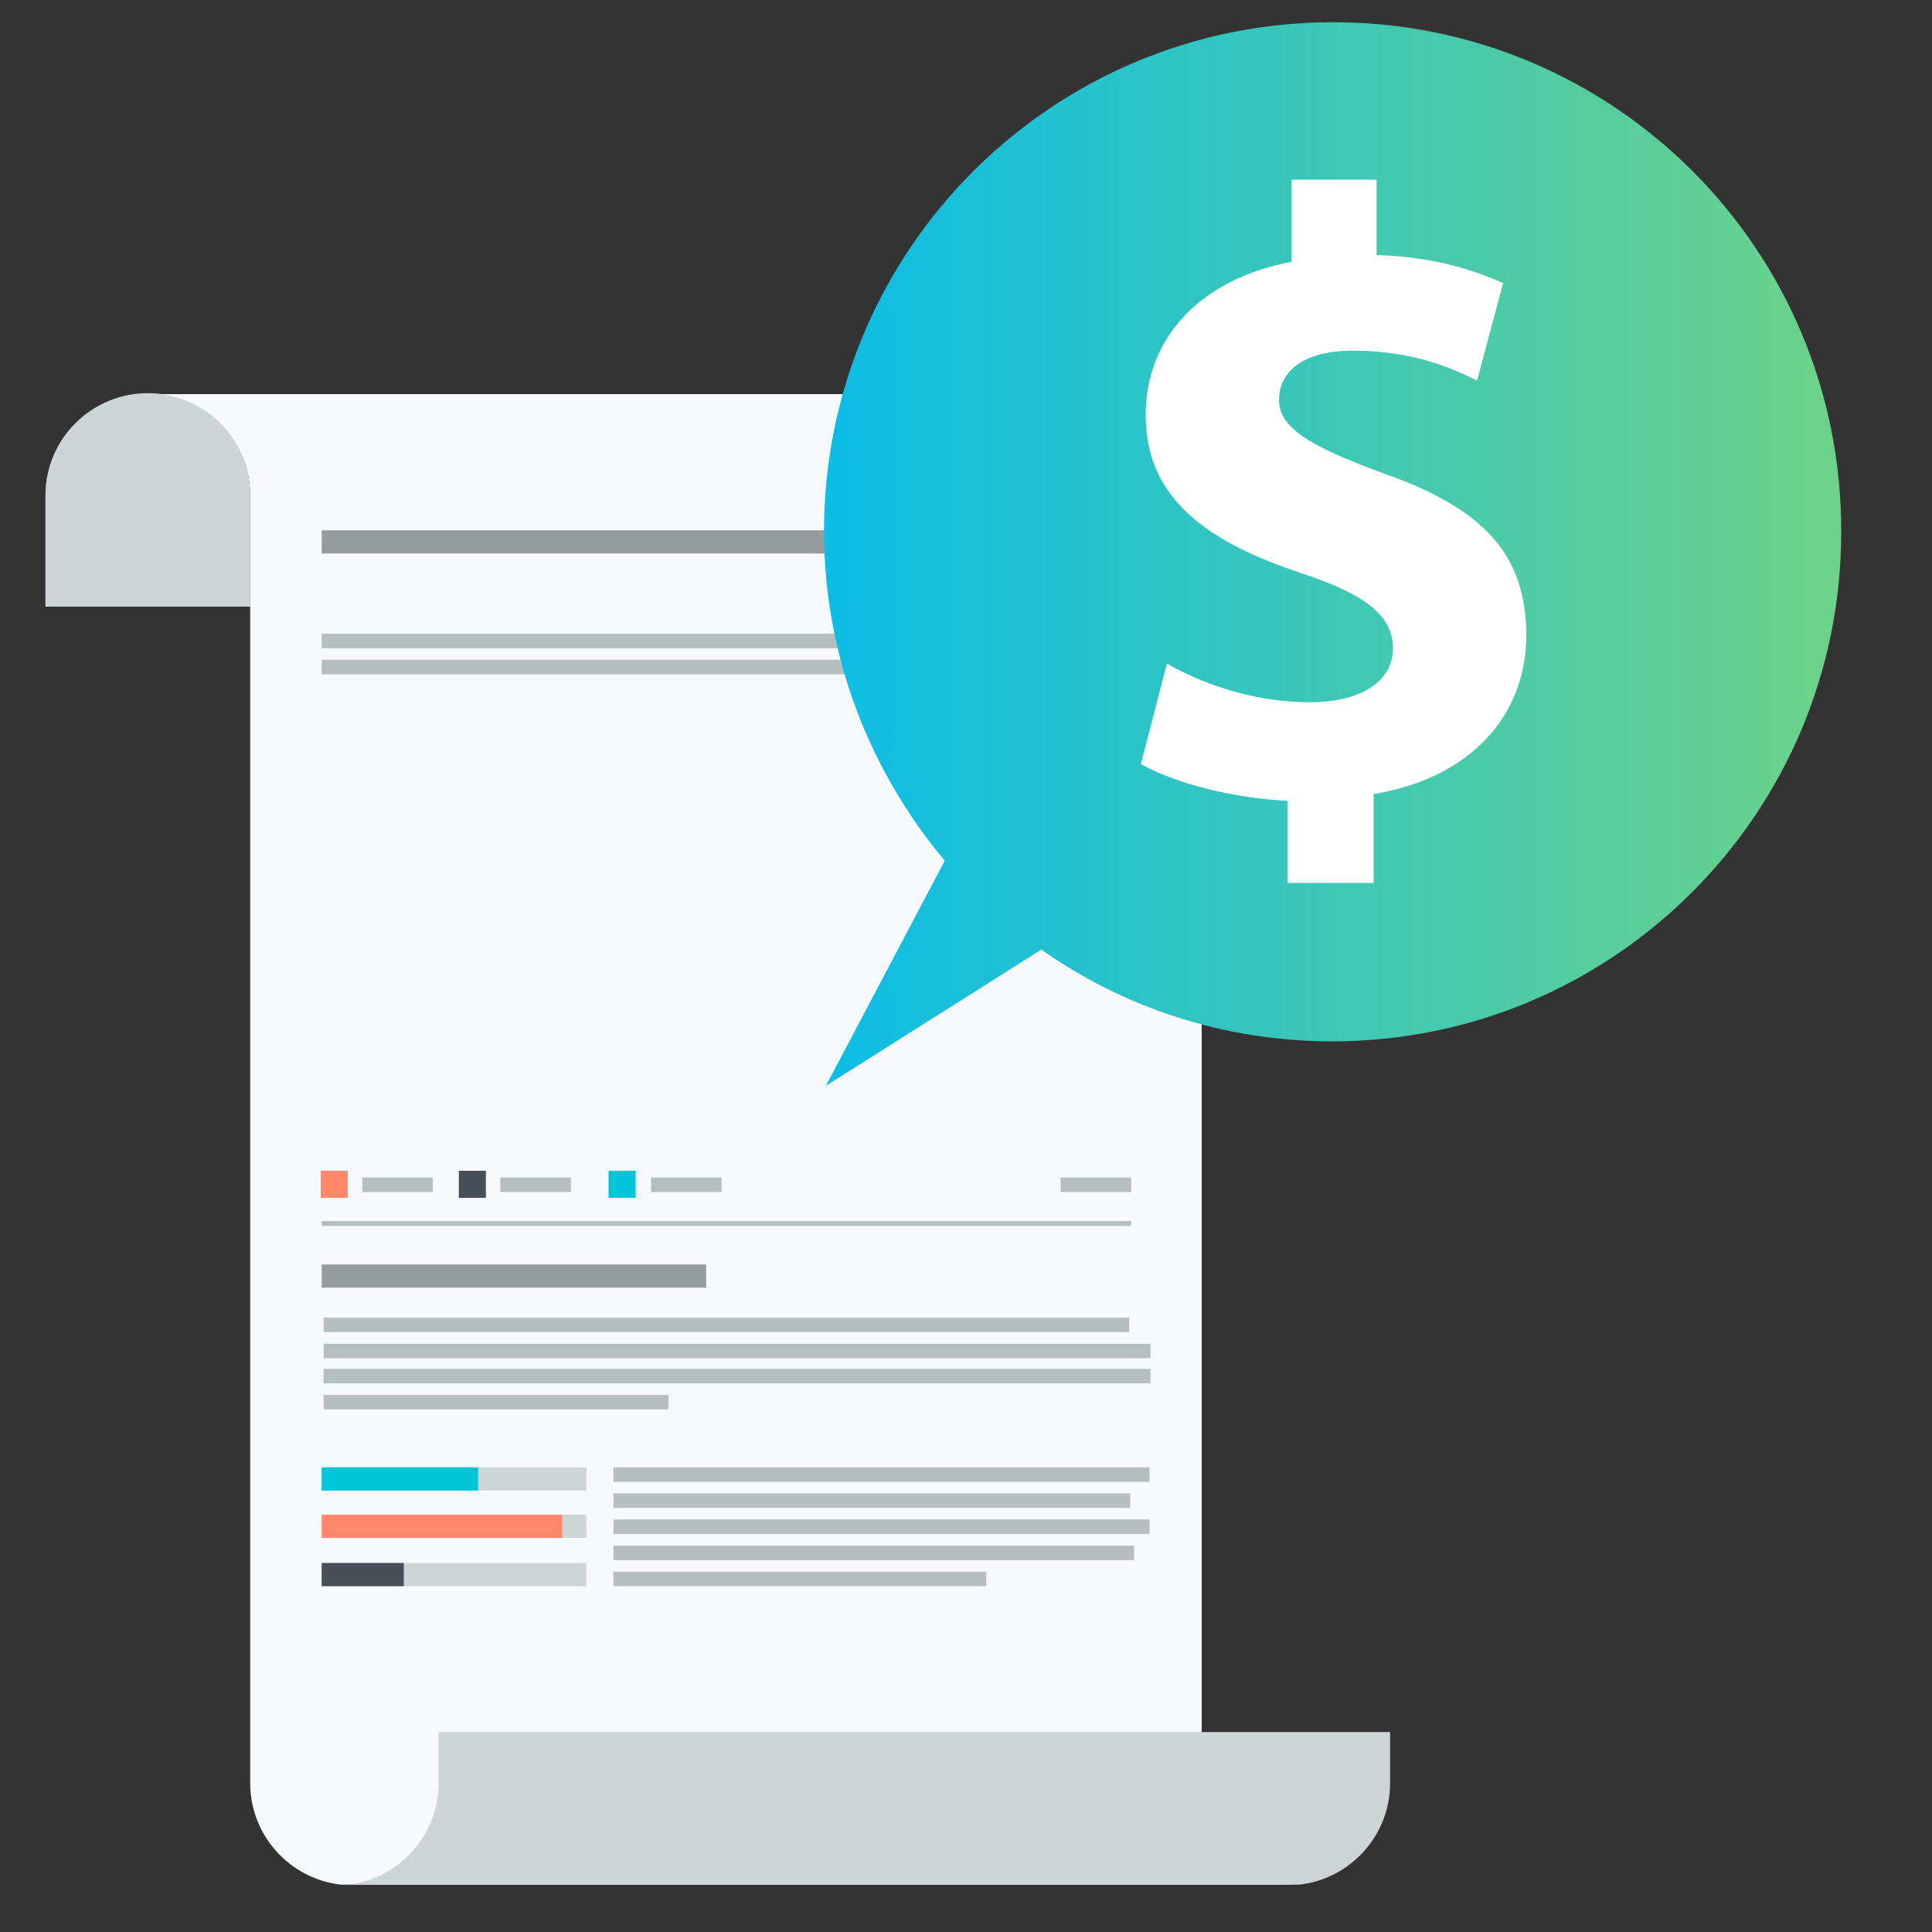
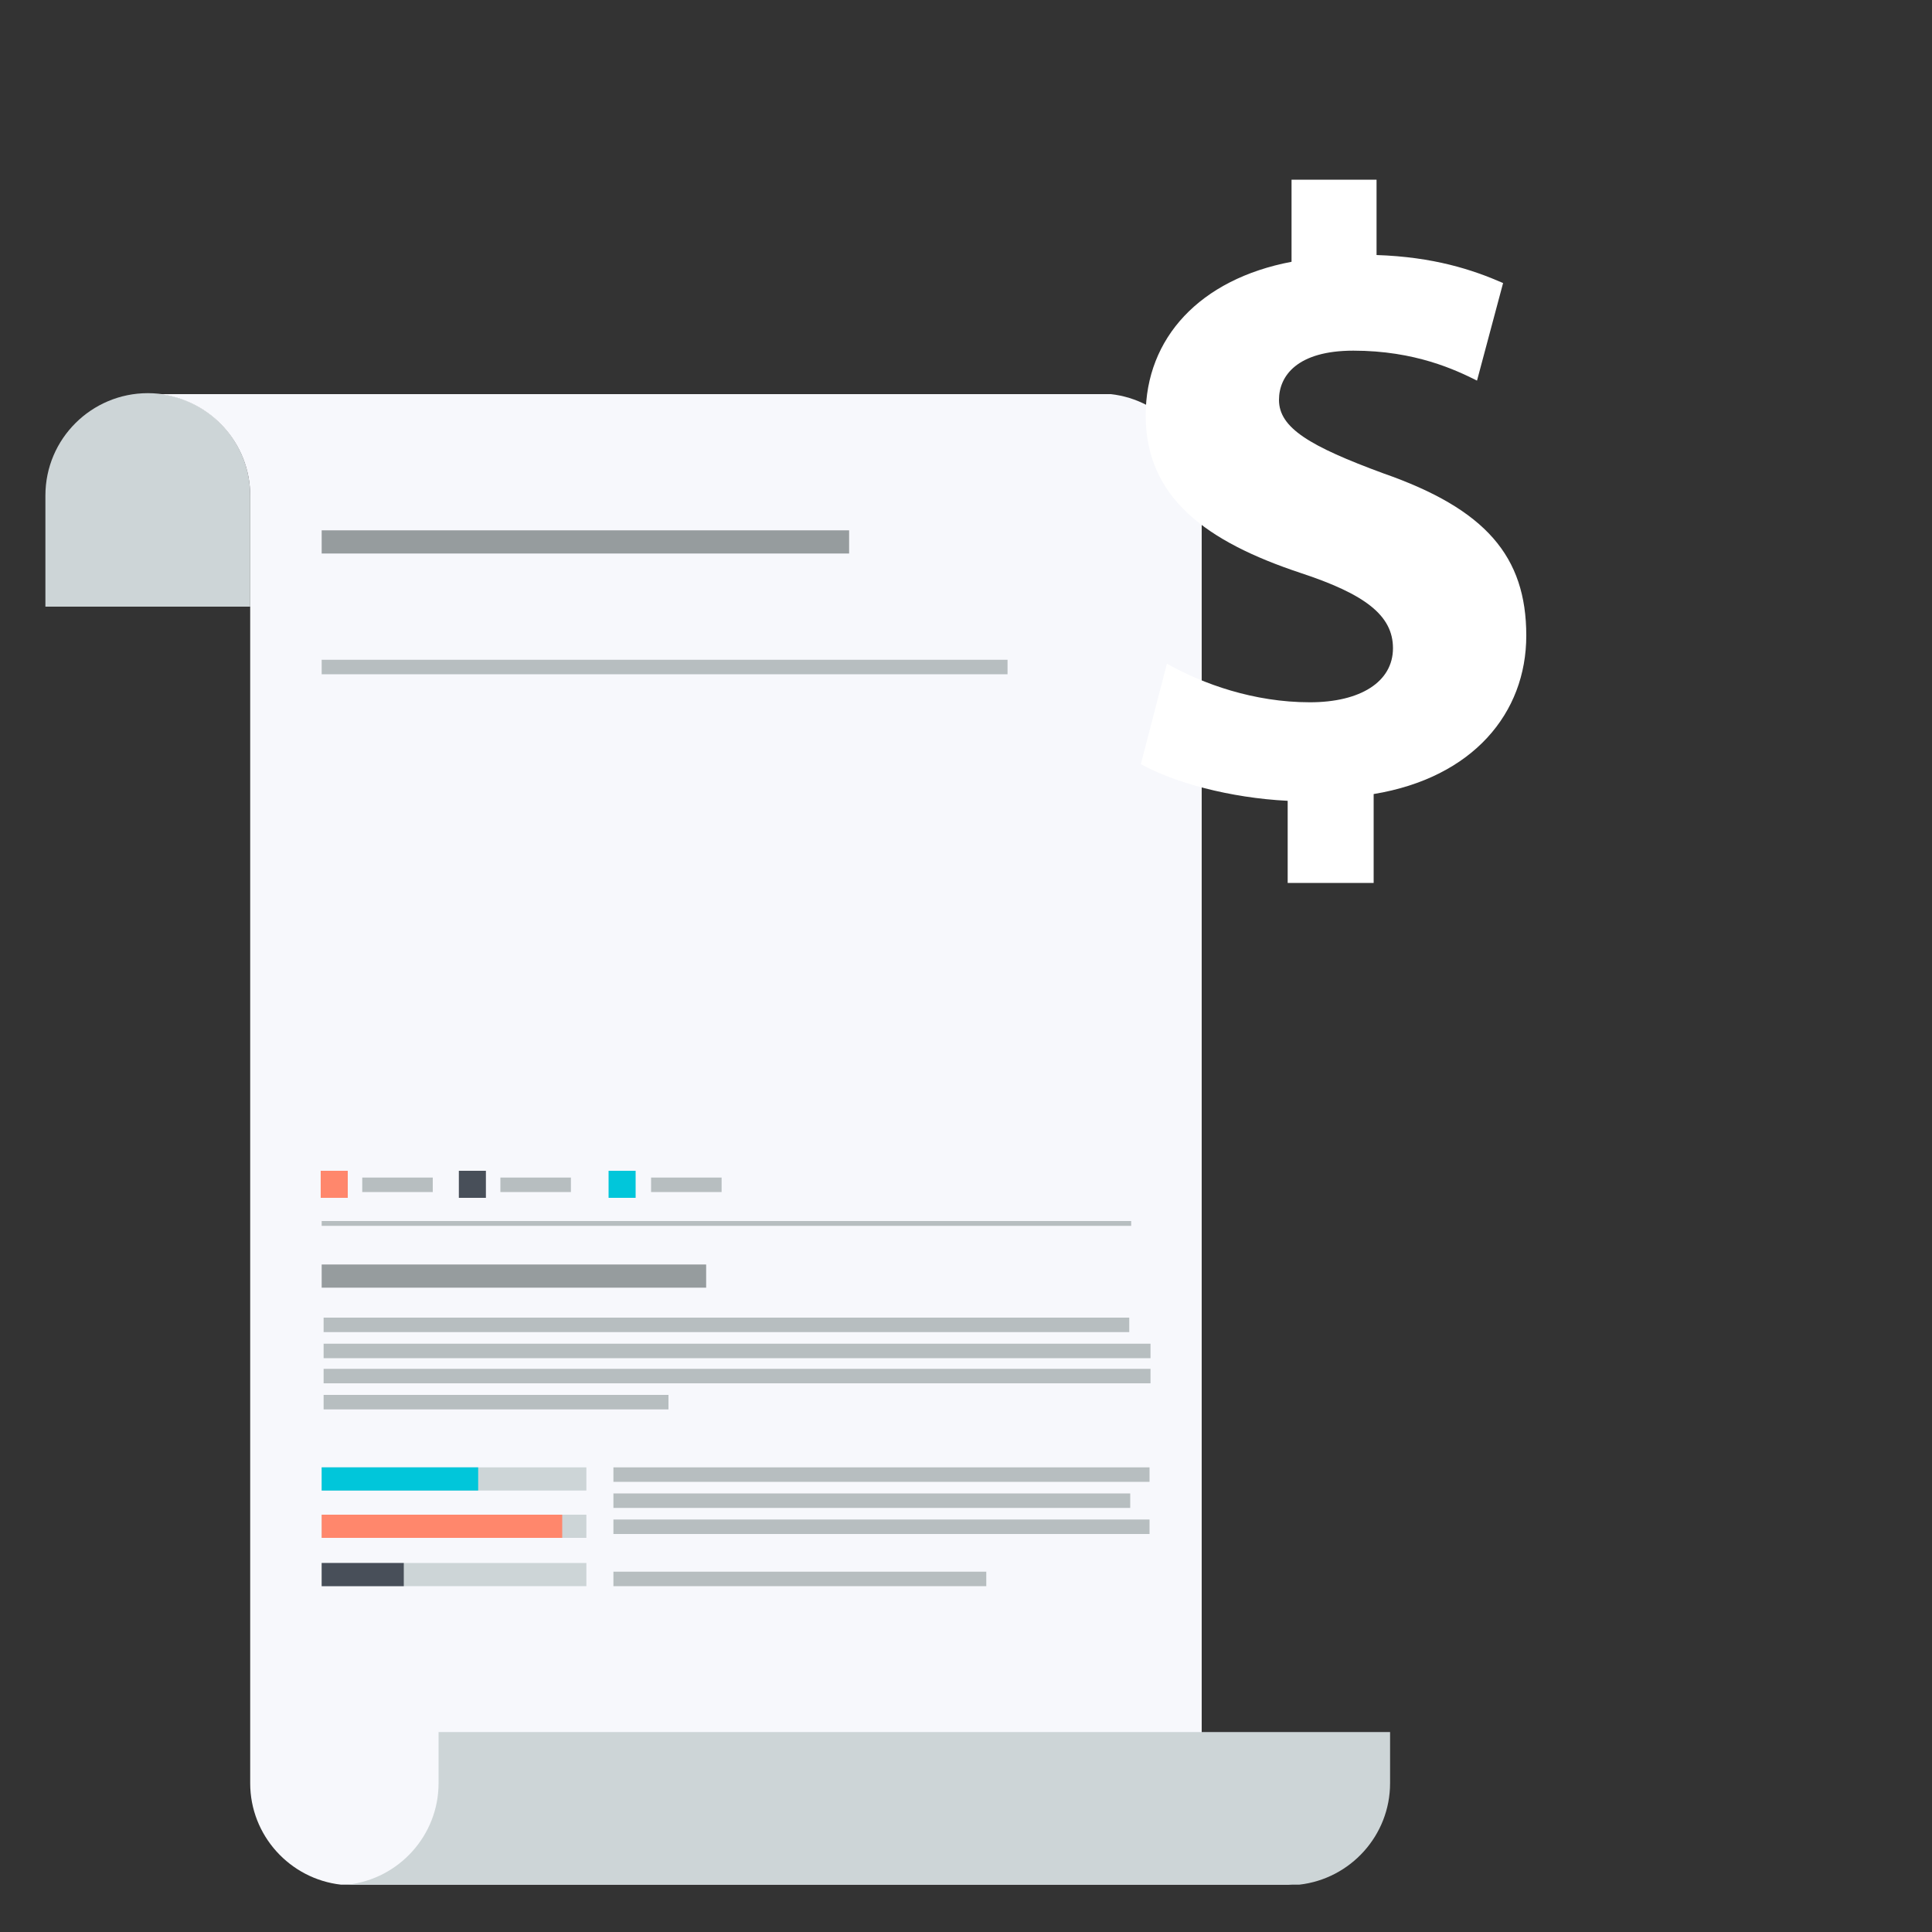
<svg xmlns="http://www.w3.org/2000/svg" version="1.1" id="Capa_1" x="0px" y="0px" viewBox="0 0 200 200" enable-background="new 0 0 200 200" xml:space="preserve">
  <rect x="0" y="0" width="200" height="200" fill="#333333" stroke="none" />
  <g>
    <g>
      <path fill="#CDD5D7" d="M25.9,62.8V51.3c0-5.8-4.7-10.6-10.6-10.6c-5.8,0-10.6,4.7-10.6,10.6v11.5H25.9z" />
      <g>
        <path fill="#F7F8FC" d="M25.9,51.3v131.5h0l0,1.8c0,5.4,4.1,9.9,9.4,10.5c2.9,0,93.8,0,98.5,0c-5.3-0.6-9.4-5.1-9.4-10.5v-2.4h0     V51.3c0-5.4-4.1-9.9-9.4-10.5c-2.9,0-93.8,0-98.5,0C21.8,41.4,25.9,45.9,25.9,51.3z" />
        <path fill="#CDD5D7" d="M45.4,179.3v5.3c0,5.4-4.1,9.9-9.4,10.5c4.7,0,95.6,0,98.5,0c5.3-0.6,9.4-5.1,9.4-10.5v-5.3H45.4z" />
      </g>
    </g>
    <g>
      <g>
        <rect x="33.3" y="126.4" fill="#B7BEC0" width="83.8" height="0.5" />
-         <rect x="33.3" y="65.6" fill="#B7BEC0" width="85.6" height="1.5" />
        <rect x="33.3" y="68.3" fill="#B7BEC0" width="71" height="1.5" />
        <rect x="33.3" y="54.9" fill="#969C9E" width="54.6" height="2.4" />
        <rect x="33.5" y="136.4" fill="#B7BEC0" width="83.4" height="1.5" />
        <rect x="33.5" y="139.1" fill="#B7BEC0" width="85.6" height="1.5" />
        <rect x="33.5" y="141.7" fill="#B7BEC0" width="85.6" height="1.5" />
        <rect x="33.5" y="144.4" fill="#B7BEC0" width="35.7" height="1.5" />
        <rect x="33.3" y="130.9" fill="#969C9E" width="39.8" height="2.4" />
        <rect x="33.3" y="151.9" fill="#CDD5D7" width="27.4" height="2.4" />
        <rect x="33.3" y="156.8" fill="#CDD5D7" width="27.4" height="2.4" />
        <rect x="33.3" y="161.8" fill="#CDD5D7" width="27.4" height="2.4" />
        <rect x="33.3" y="151.9" fill="#01C6DA" width="16.2" height="2.4" />
        <rect x="33.3" y="156.8" fill="#FF876C" width="24.9" height="2.4" />
        <rect x="33.3" y="161.8" fill="#484F59" width="8.5" height="2.4" />
        <rect x="37.5" y="121.9" fill="#B7BEC0" width="7.3" height="1.5" />
        <rect x="51.8" y="121.9" fill="#B7BEC0" width="7.3" height="1.5" />
        <rect x="67.4" y="121.9" fill="#B7BEC0" width="7.3" height="1.5" />
-         <rect x="109.8" y="121.9" fill="#B7BEC0" width="7.3" height="1.5" />
        <g>
          <rect x="63.5" y="151.9" fill="#B7BEC0" width="55.5" height="1.5" />
          <rect x="63.5" y="154.6" fill="#B7BEC0" width="53.5" height="1.5" />
          <rect x="63.5" y="157.3" fill="#B7BEC0" width="55.5" height="1.5" />
-           <rect x="63.5" y="160" fill="#B7BEC0" width="53.9" height="1.5" />
          <rect x="63.5" y="162.7" fill="#B7BEC0" width="38.6" height="1.5" />
        </g>
        <rect x="33.2" y="121.2" fill="#FF876C" width="2.8" height="2.8" />
        <rect x="47.5" y="121.2" fill="#484F59" width="2.8" height="2.8" />
        <rect x="63" y="121.2" fill="#01C6DA" width="2.8" height="2.8" />
      </g>
    </g>
  </g>
  <g>
    <g>
      <g>
        <g>
          <linearGradient id="SVGID_1_" gradientUnits="userSpaceOnUse" x1="85.255" y1="144.653" x2="190.703" y2="144.653" gradientTransform="matrix(1 0 0 -1 0 202)">
            <stop offset="0" style="stop-color:#0CBDE5" />
            <stop offset="1" style="stop-color:#6ED288" />
          </linearGradient>
-           <path fill="url(#SVGID_1_)" d="M138,2.3c-29.1,0-52.7,23.6-52.7,52.7c0,13,4.8,24.9,12.5,34.1l-12.3,23.3l22.3-14.1      c8.5,6,18.9,9.5,30.1,9.5c29.1,0,52.7-23.6,52.7-52.7C190.7,25.9,167.1,2.3,138,2.3z" />
          <g>
            <path fill="#FFFFFF" d="M133.3,91.4v-8.5c-6-0.3-11.8-1.9-15.2-3.8l2.7-10.4c3.7,2.1,9,4,14.8,4c5.2,0,8.6-2.1,8.6-5.6       c0-3.4-2.9-5.6-9.6-7.8c-9.6-3.2-16-7.7-16-16.3c0-8,5.6-14.1,15.1-15.9v-8.5h8.8v7.8c5.9,0.2,9.9,1.5,13.1,2.9l-2.7,10.1       c-2.2-1.1-6.4-3.1-12.8-3.1c-5.8,0-7.7,2.6-7.7,5.1c0,2.9,3.2,4.8,10.8,7.6c10.6,3.7,14.8,8.6,14.8,16.8       c0,8-5.5,14.7-15.8,16.4v9.2H133.3z" />
          </g>
        </g>
      </g>
    </g>
  </g>
</svg>